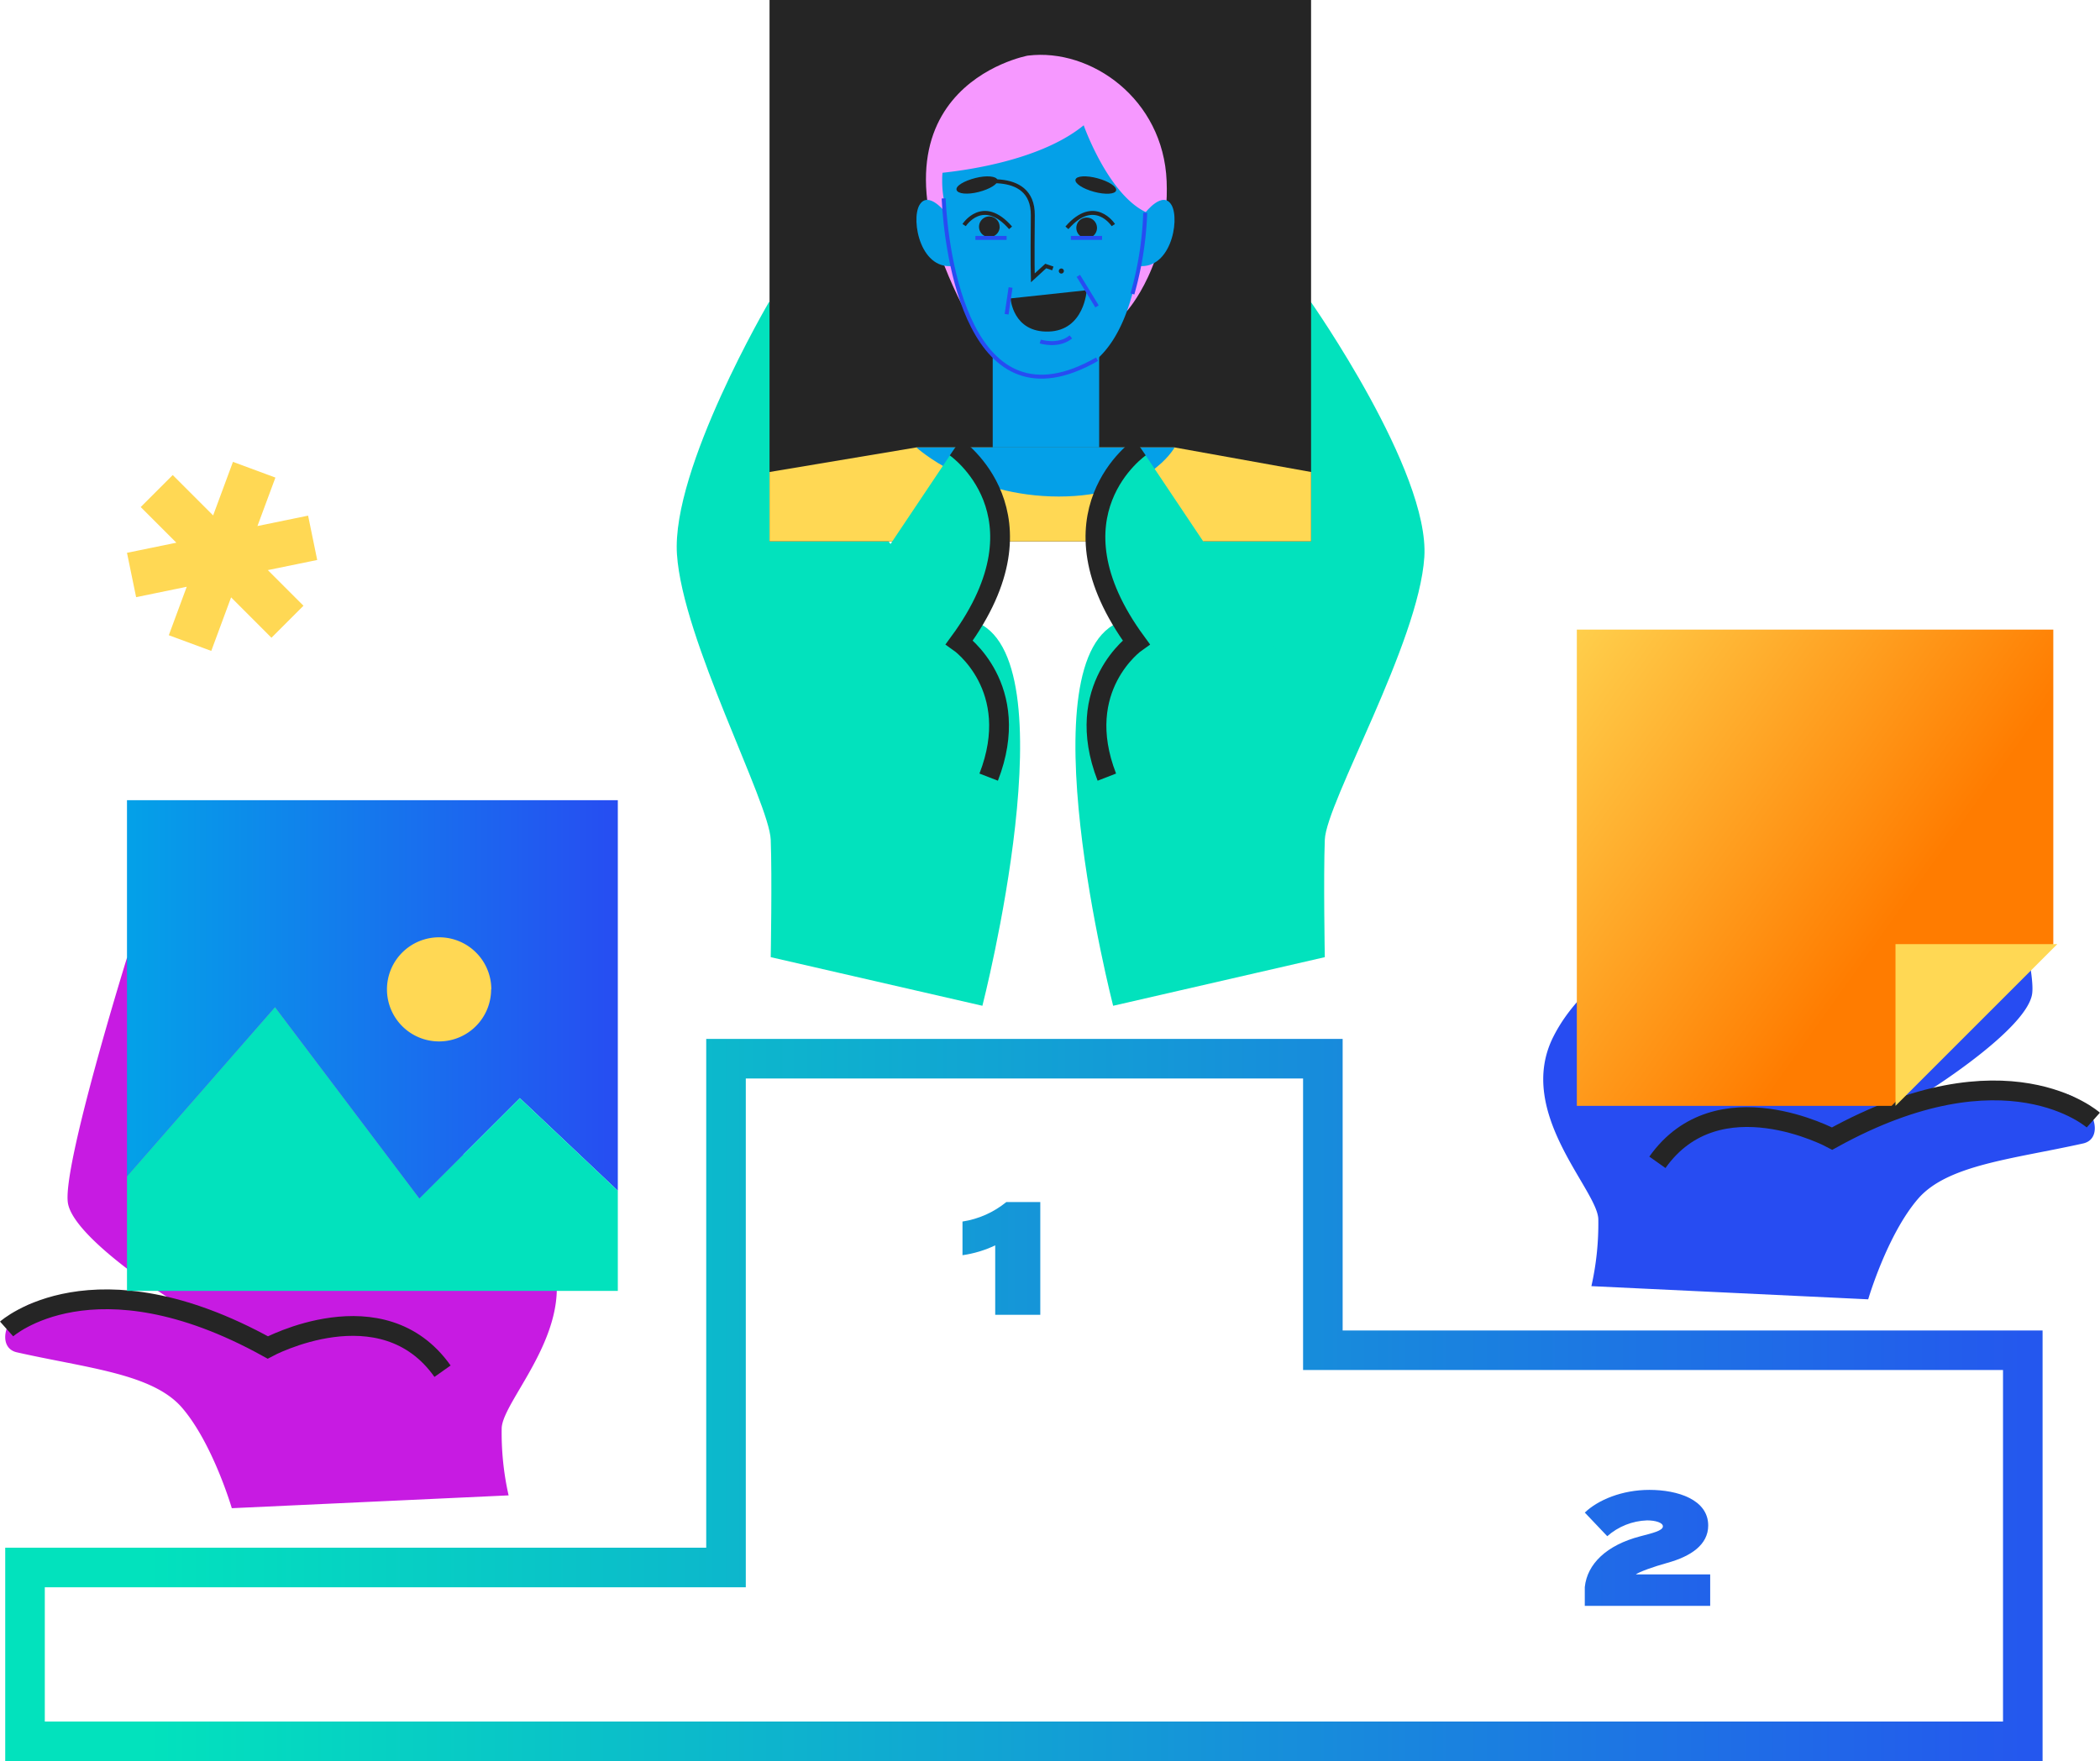
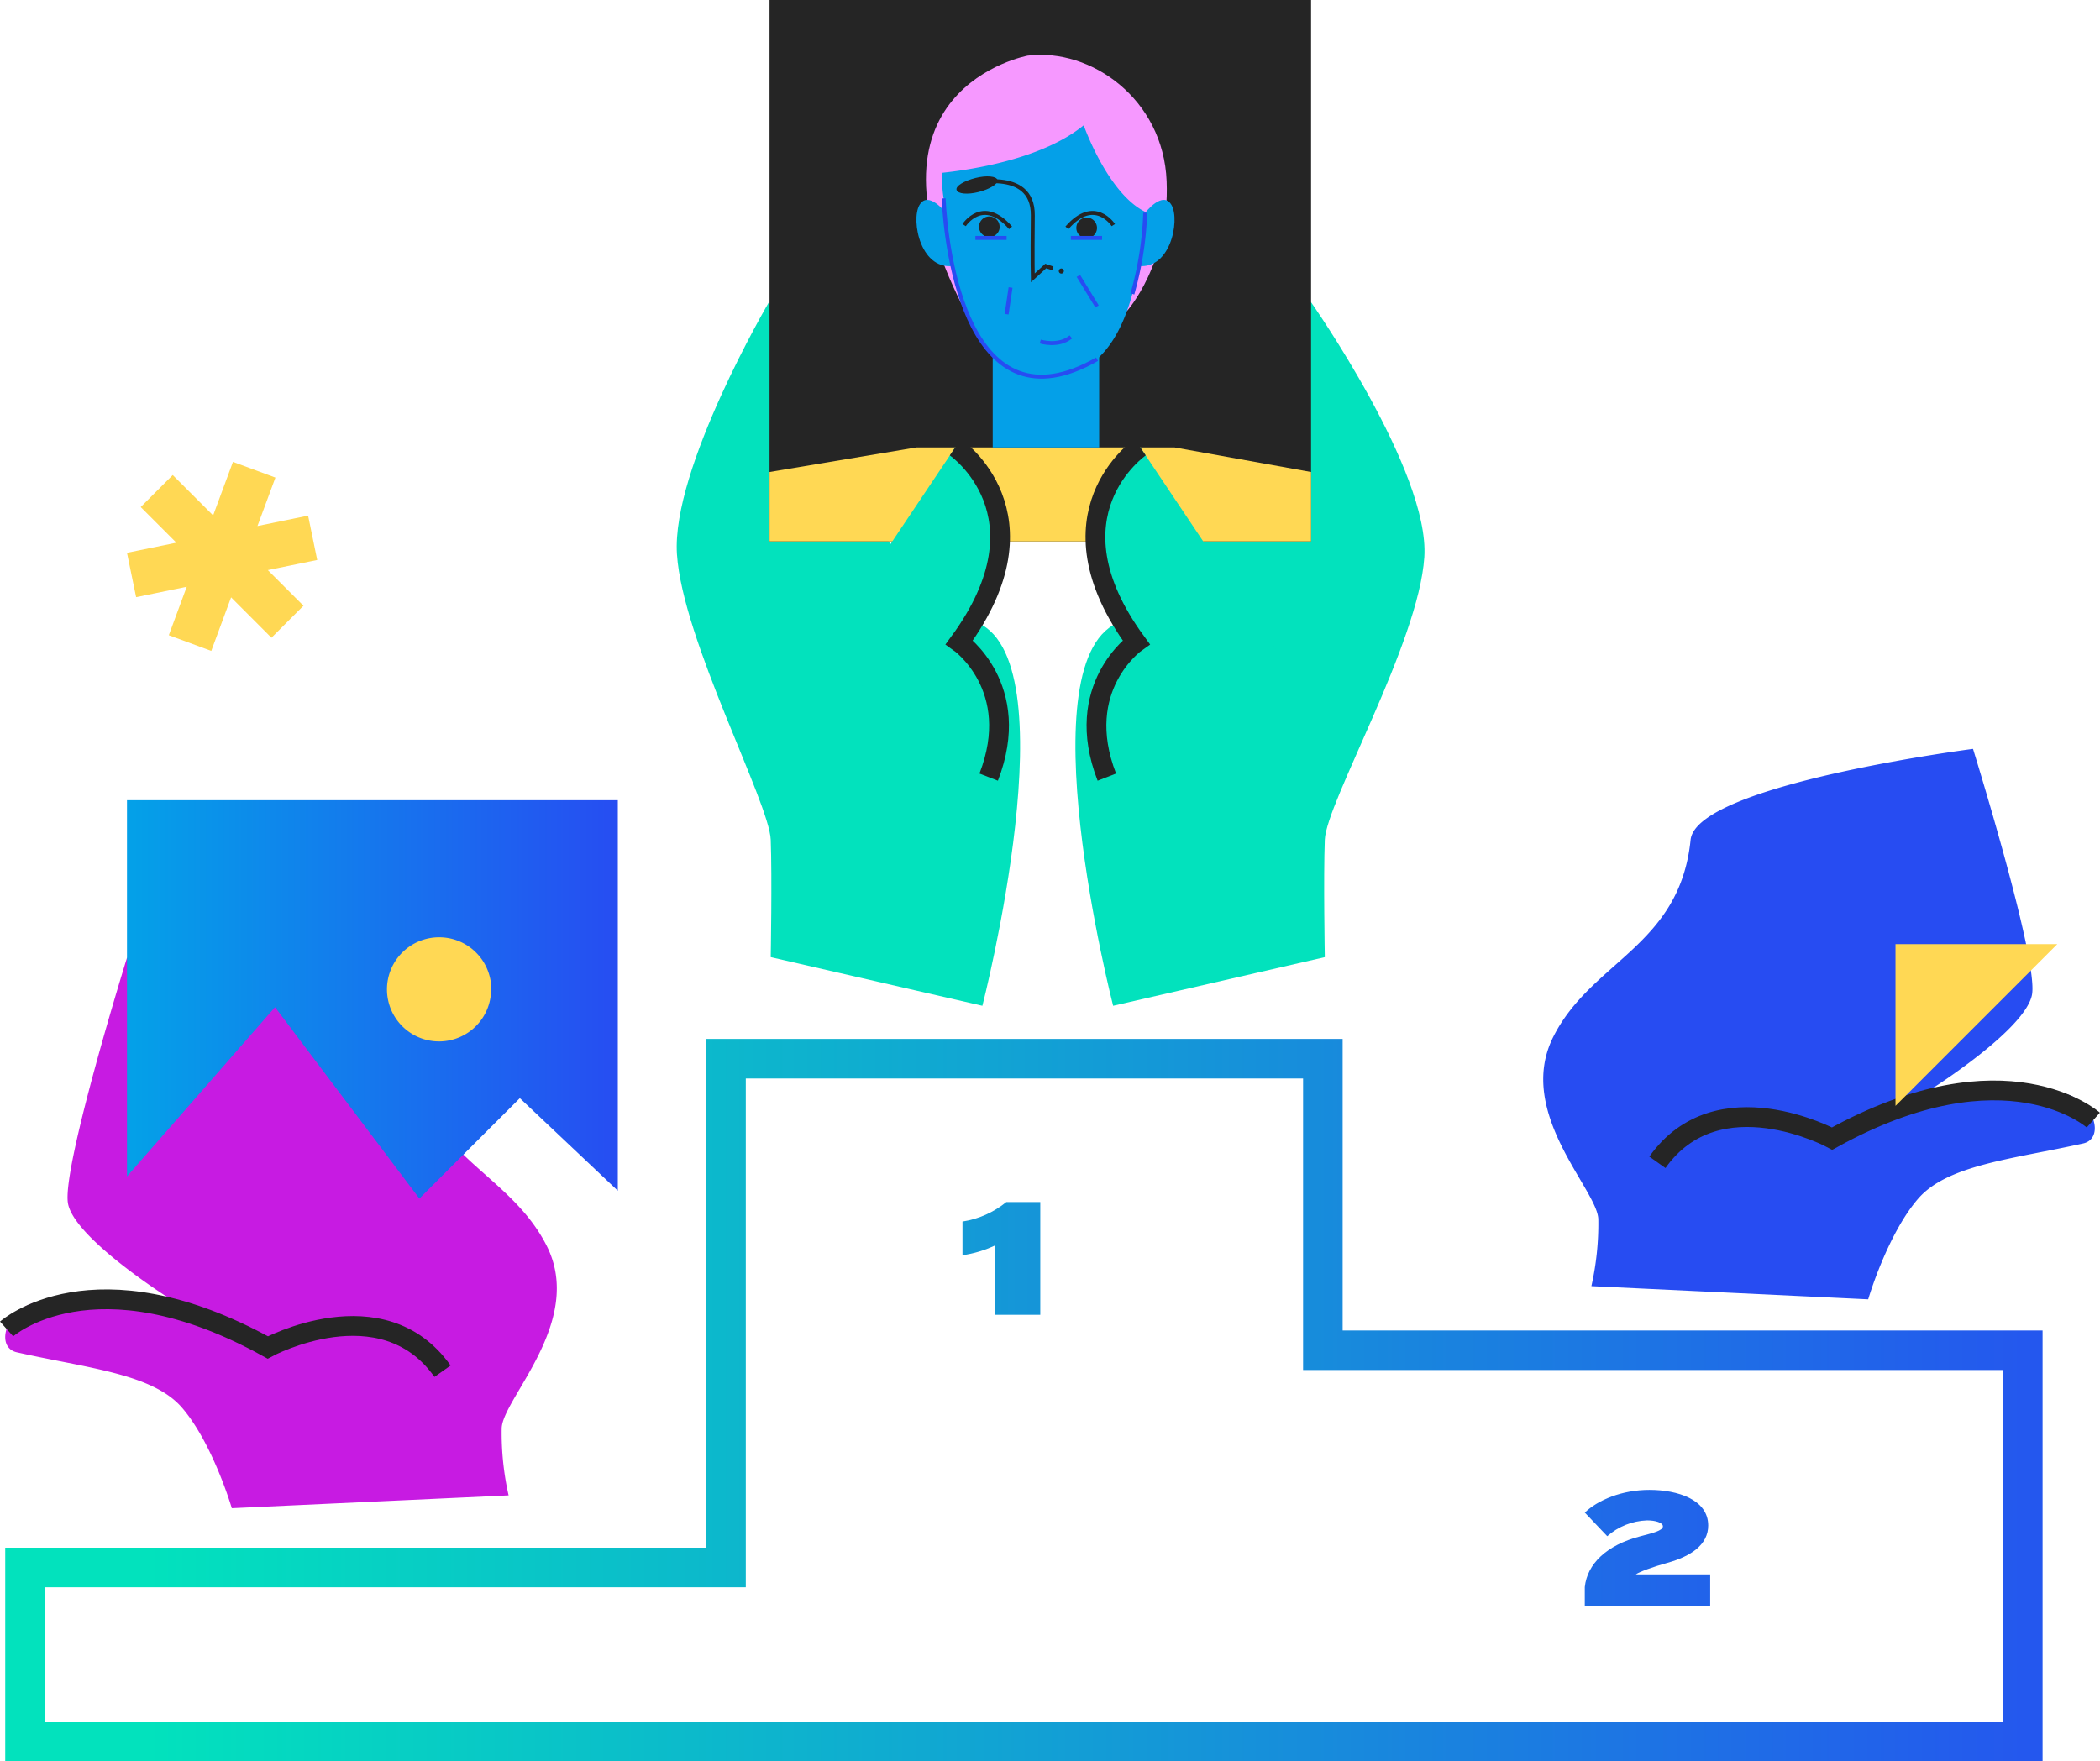
<svg xmlns="http://www.w3.org/2000/svg" xmlns:xlink="http://www.w3.org/1999/xlink" viewBox="0 0 530.69 445.16">
  <defs>
    <style>.cls-1,.cls-21,.cls-22,.cls-3{fill:none;}.cls-2{fill:#c71be2;}.cls-21,.cls-3{stroke:#252525;}.cls-21,.cls-22,.cls-3{stroke-miterlimit:10;}.cls-3{stroke-width:5px;}.cls-4{fill:#274cf2;}.cls-5{clip-path:url(#clip-path);}.cls-6{fill:url(#linear-gradient);}.cls-7{fill:#02e2bd;}.cls-11,.cls-8{fill:#ffd854;}.cls-9{clip-path:url(#clip-path-2);}.cls-10{fill:url(#linear-gradient-2);}.cls-11{fill-rule:evenodd;}.cls-12{clip-path:url(#clip-path-3);}.cls-13{fill:url(#linear-gradient-3);}.cls-14{clip-path:url(#clip-path-4);}.cls-15{fill:url(#linear-gradient-4);}.cls-16{clip-path:url(#clip-path-5);}.cls-17{fill:url(#linear-gradient-5);}.cls-18{fill:#252525;}.cls-19{fill:#f698ff;}.cls-20{fill:#04a0e8;}.cls-22{stroke:#274cf2;}</style>
    <clipPath id="clip-path">
      <polygon class="cls-1" points="32.09 202.26 32.09 297.38 69.5 254.59 105.98 302.97 131.37 277.59 156.13 300.99 156.13 202.26 32.09 202.26" />
    </clipPath>
    <linearGradient id="linear-gradient" x1="7258.47" y1="87.83" x2="7259.47" y2="87.83" gradientTransform="matrix(124.04, 0, 0, -124.04, -900309.07, 11147.02)" gradientUnits="userSpaceOnUse">
      <stop offset="0" stop-color="#04a0e8" />
      <stop offset="1" stop-color="#274cf2" />
    </linearGradient>
    <clipPath id="clip-path-2">
      <polygon class="cls-1" points="398.48 159.15 398.48 279.54 478.01 279.54 518.89 238.66 518.89 159.15 398.48 159.15" />
    </clipPath>
    <linearGradient id="linear-gradient-2" x1="7271.1" y1="53.27" x2="7272.1" y2="53.27" gradientTransform="matrix(98.19, 69.69, 69.69, -98.19, -717265.47, -501356.36)" gradientUnits="userSpaceOnUse">
      <stop offset="0" stop-color="#ffd854" />
      <stop offset="1" stop-color="#ff7c00" />
    </linearGradient>
    <clipPath id="clip-path-3">
      <path class="cls-1" d="M11.32,401.23H188.47V272.62H329.3v73.69H506.18v88.85H11.32ZM178.47,262.62V391.23H1.32v53.93H516.18V336.31H339.3V262.62Z" />
    </clipPath>
    <linearGradient id="linear-gradient-3" x1="7303.61" y1="92.03" x2="7304.61" y2="92.03" gradientTransform="matrix(514.87, 0, 0, -514.87, -3760373.26, 47734.84)" gradientUnits="userSpaceOnUse">
      <stop offset="0" stop-color="#02e2bd" />
      <stop offset="1" stop-color="#274cf2" />
    </linearGradient>
    <clipPath id="clip-path-4">
      <path class="cls-1" d="M254.31,303.85a23.08,23.08,0,0,1-11.08,4.93v8.51a28.72,28.72,0,0,0,8.27-2.49v17.55h11.39v-28.5Z" />
    </clipPath>
    <linearGradient id="linear-gradient-4" x1="7303.27" y1="91.99" x2="7304.27" y2="91.99" gradientTransform="matrix(503.05, 0, 0, -503.05, -3673887.41, 46595.86)" xlink:href="#linear-gradient-3" />
    <clipPath id="clip-path-5">
      <path class="cls-1" d="M400.47,382.32l5.7,6a16,16,0,0,1,10.06-4c2.12,0,4,.57,4,1.51,0,1.1-2.65,1.71-5.74,2.52-8.55,2.24-13.39,7-14,12.83v4.8h31.72v-8H413.38c.85-.65,4.48-1.95,8-2.93,5.9-1.63,10.3-4.56,10.3-9.44,0-6.56-7.74-9-14.86-9-6.88,0-13,2.52-16.37,5.78" />
    </clipPath>
    <linearGradient id="linear-gradient-5" x1="7303.4" y1="92.01" x2="7304.4" y2="92.01" gradientTransform="matrix(507.28, 0, 0, -507.28, -3704891.99, 47064.47)" xlink:href="#linear-gradient-3" />
  </defs>
  <title>Asset 8</title>
  <g id="Layer_2" data-name="Layer 2">
    <g id="Layer_1-2" data-name="Layer 1">
      <path class="cls-2" d="M58.58,381.24S53.8,364.9,46,355.84c-7.44-8.63-24-10-41.73-14-5.55-1.23-2.88-10.67,4.73-12.63,10.07-2.58,14.84-3.92,33.81-1,0,0-24-15.13-25.63-24s14.91-62.11,14.91-62.11,69.93,9,71.37,23.05c2.77,26.92,25,30.54,34.7,49.77s-11.38,38.82-11.38,46.22A71.69,71.69,0,0,0,128.53,378Z" />
      <path class="cls-3" d="M1.67,335.93s22-19.65,66,4.68c0,0,28.9-15.58,44.16,6" />
      <path class="cls-4" d="M472.11,328.44s4.78-16.34,12.59-25.4c7.43-8.63,24-10.05,41.73-14,5.55-1.23,2.87-10.67-4.74-12.63-10.06-2.58-14.84-3.92-33.81-1,0,0,24-15.13,25.63-24s-14.91-62.11-14.91-62.11-69.93,9-71.37,23c-2.76,26.92-25,30.54-34.69,49.77s11.37,38.82,11.37,46.22a71.69,71.69,0,0,1-1.75,16.82Z" />
      <path class="cls-3" d="M529,283.13s-22-19.65-66,4.68c0,0-28.9-15.58-44.16,6" />
      <g class="cls-5">
        <rect class="cls-6" x="32.09" y="202.27" width="124.04" height="100.7" />
      </g>
-       <polygon class="cls-7" points="156.13 300.99 156.13 326.31 32.09 326.31 32.09 297.38 69.5 254.59 105.98 302.96 131.37 277.59 156.13 300.99" />
      <path class="cls-8" d="M124.11,250.09A13.16,13.16,0,1,1,111,236.93a13.16,13.16,0,0,1,13.16,13.16" />
      <path class="cls-7" d="M194.38,76.27s-24.73,42.14-23.31,63.82,23.34,62.73,23.7,72.18,0,29.68,0,29.68l53.49,12.29s22.81-88.88-2.15-97.2-51.73-80.77-51.73-80.77" />
      <path class="cls-7" d="M331.23,76.27s30.12,42.88,28.71,64.56-24.79,62-25.15,71.44,0,29.68,0,29.68L281.3,254.24s-22.81-88.88,2.15-97.2,47.78-80.77,47.78-80.77" />
      <g class="cls-9">
-         <polygon class="cls-10" points="421.82 90.32 525.93 159.15 518.89 238.66 461.55 324.37 324.66 227.21 421.82 90.32" />
-       </g>
+         </g>
      <polygon class="cls-8" points="519.89 238.66 479.01 279.54 479.01 238.66 519.89 238.66" />
      <polygon class="cls-11" points="42.66 160.57 47.19 148.32 34.4 150.95 32.09 139.74 44.57 137.18 35.56 128.17 43.65 120.08 53.86 130.29 58.87 116.75 69.6 120.72 65.06 132.97 77.86 130.34 80.16 141.55 67.68 144.11 76.69 153.12 68.6 161.21 58.4 151 53.39 164.54 42.66 160.57" />
      <g class="cls-12">
        <rect class="cls-13" x="1.32" y="262.62" width="514.86" height="182.54" />
      </g>
      <g class="cls-14">
        <rect class="cls-15" x="243.23" y="303.85" width="19.66" height="28.5" />
      </g>
      <g class="cls-16">
        <rect class="cls-17" x="400.47" y="376.54" width="31.71" height="29.39" />
      </g>
      <rect class="cls-18" x="194.47" width="136.85" height="136.85" />
      <polygon class="cls-8" points="231.58 113.1 194.47 119.31 194.47 136.85 331.32 136.85 331.32 119.31 296.82 113.1 231.58 113.1" />
      <path class="cls-19" d="M259.76,14.05s-46,8.42-15.07,66.08l40.13-1.54s10.82-12,10-32.79-19.12-33.68-35-31.75" />
      <rect class="cls-20" x="250.87" y="79.97" width="26.9" height="33.13" />
      <path class="cls-19" d="M290.44,45.76a26,26,0,0,1-.35,4.26c-.11,1.06-.25,2.3-.42,3.66-9.63-4.45-15.81-22-15.81-22-10.42,8.5-28.33,11.2-35.67,12a26.17,26.17,0,0,1,52.25,2.09" />
      <path class="cls-20" d="M289.67,53.68c-1.83,14.15-4,41.84-25.4,41.84-22,0-24.52-33.31-25.8-45.37a26.45,26.45,0,0,1-.37-4.39c0-.7,0-1.4.09-2.09,7.34-.78,25.25-3.48,35.67-12,0,0,6.18,17.54,15.81,22" />
      <path class="cls-20" d="M239,53.78s-4.42-5.77-6.65-1.94.32,17.17,9.24,15.25Z" />
      <path class="cls-20" d="M289.41,53.78s4.43-5.77,6.65-1.94-.32,17.17-9.24,15.25Z" />
      <path class="cls-21" d="M244.69,46.62s16.43-4.54,16.31,7.81,0,15.81,0,15.81l3.27-3,1.79.61" />
      <path class="cls-18" d="M268.85,68.51a.64.64,0,1,1-.64-.64.64.64,0,0,1,.64.64" />
      <path class="cls-18" d="M252.06,45.53c.23.95-1.89,2.27-4.75,3S242,49,241.73,48s1.9-2.27,4.75-3,5.35-.47,5.58.48" />
-       <path class="cls-18" d="M282.05,48.16c-.25.94-2.75,1.09-5.59.32s-4.93-2.14-4.67-3.09,2.76-1.09,5.59-.32,4.93,2.14,4.67,3.09" />
      <path class="cls-18" d="M252.63,57.32A2.61,2.61,0,1,1,250,54.71a2.61,2.61,0,0,1,2.61,2.61" />
      <path class="cls-21" d="M243.65,56.9s4.72-7.37,11.73.69" />
      <line class="cls-22" x1="246.49" y1="60.14" x2="254.38" y2="60.14" />
      <path class="cls-18" d="M272,57.59A2.61,2.61,0,1,0,274.62,55,2.61,2.61,0,0,0,272,57.59" />
      <path class="cls-21" d="M281.35,56.9s-4.73-7.37-11.73.69" />
      <line class="cls-22" x1="278.5" y1="60.14" x2="270.62" y2="60.14" />
      <path class="cls-22" d="M238.47,50.15c.6,13.46,6.22,59.34,38.76,40.65" />
      <path class="cls-22" d="M289.41,53.78a85.7,85.7,0,0,1-3.24,20.52" />
-       <path class="cls-18" d="M255.38,75.43l19.24-2.07s-.55,10.18-9.62,10.45-9.62-8.38-9.62-8.38" />
      <path class="cls-22" d="M262.89,86.33s4.58,1.45,7.73-1.17" />
      <line class="cls-22" x1="272.51" y1="69.73" x2="277.23" y2="77.45" />
      <line class="cls-22" x1="255.38" y1="72.68" x2="254.38" y2="79.43" />
-       <path class="cls-20" d="M250.87,113.1H231.58s13.42,12.41,36,12.41,29.25-12.41,29.25-12.41Z" />
+       <path class="cls-20" d="M250.87,113.1H231.58Z" />
      <path class="cls-7" d="M205.35,166.92l36.08-53.87s22.7,17.8,4.68,44-16.9,22.24-16.9,22.24Z" />
      <path class="cls-3" d="M241.43,113.05s24.75,16.9,1,49.3c0,0,16.23,11.39,7.42,34.09" />
      <path class="cls-7" d="M324.2,166.92l-36.07-53.87s-22.71,17.8-4.68,44,16.9,22.24,16.9,22.24Z" />
      <path class="cls-3" d="M288.13,113.05s-24.75,16.9-1,49.3c0,0-16.23,11.39-7.42,34.09" />
    </g>
  </g>
</svg>